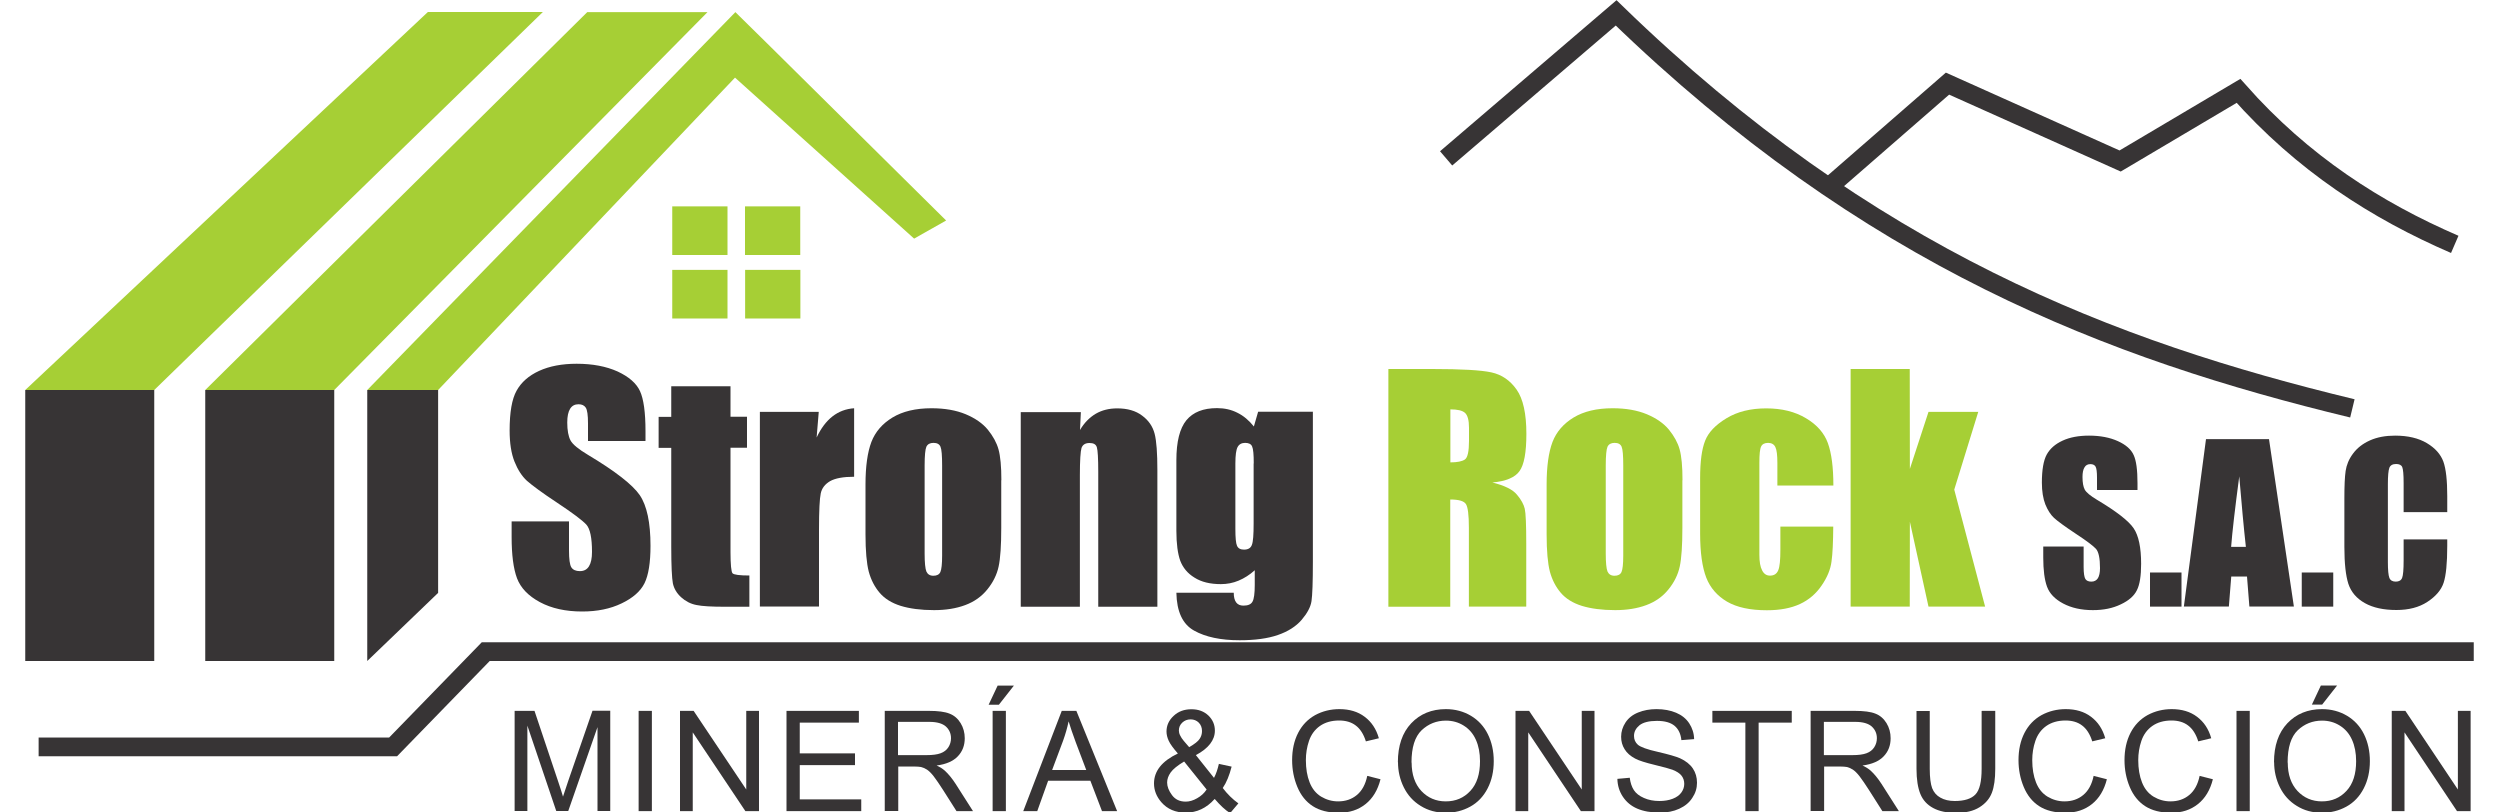
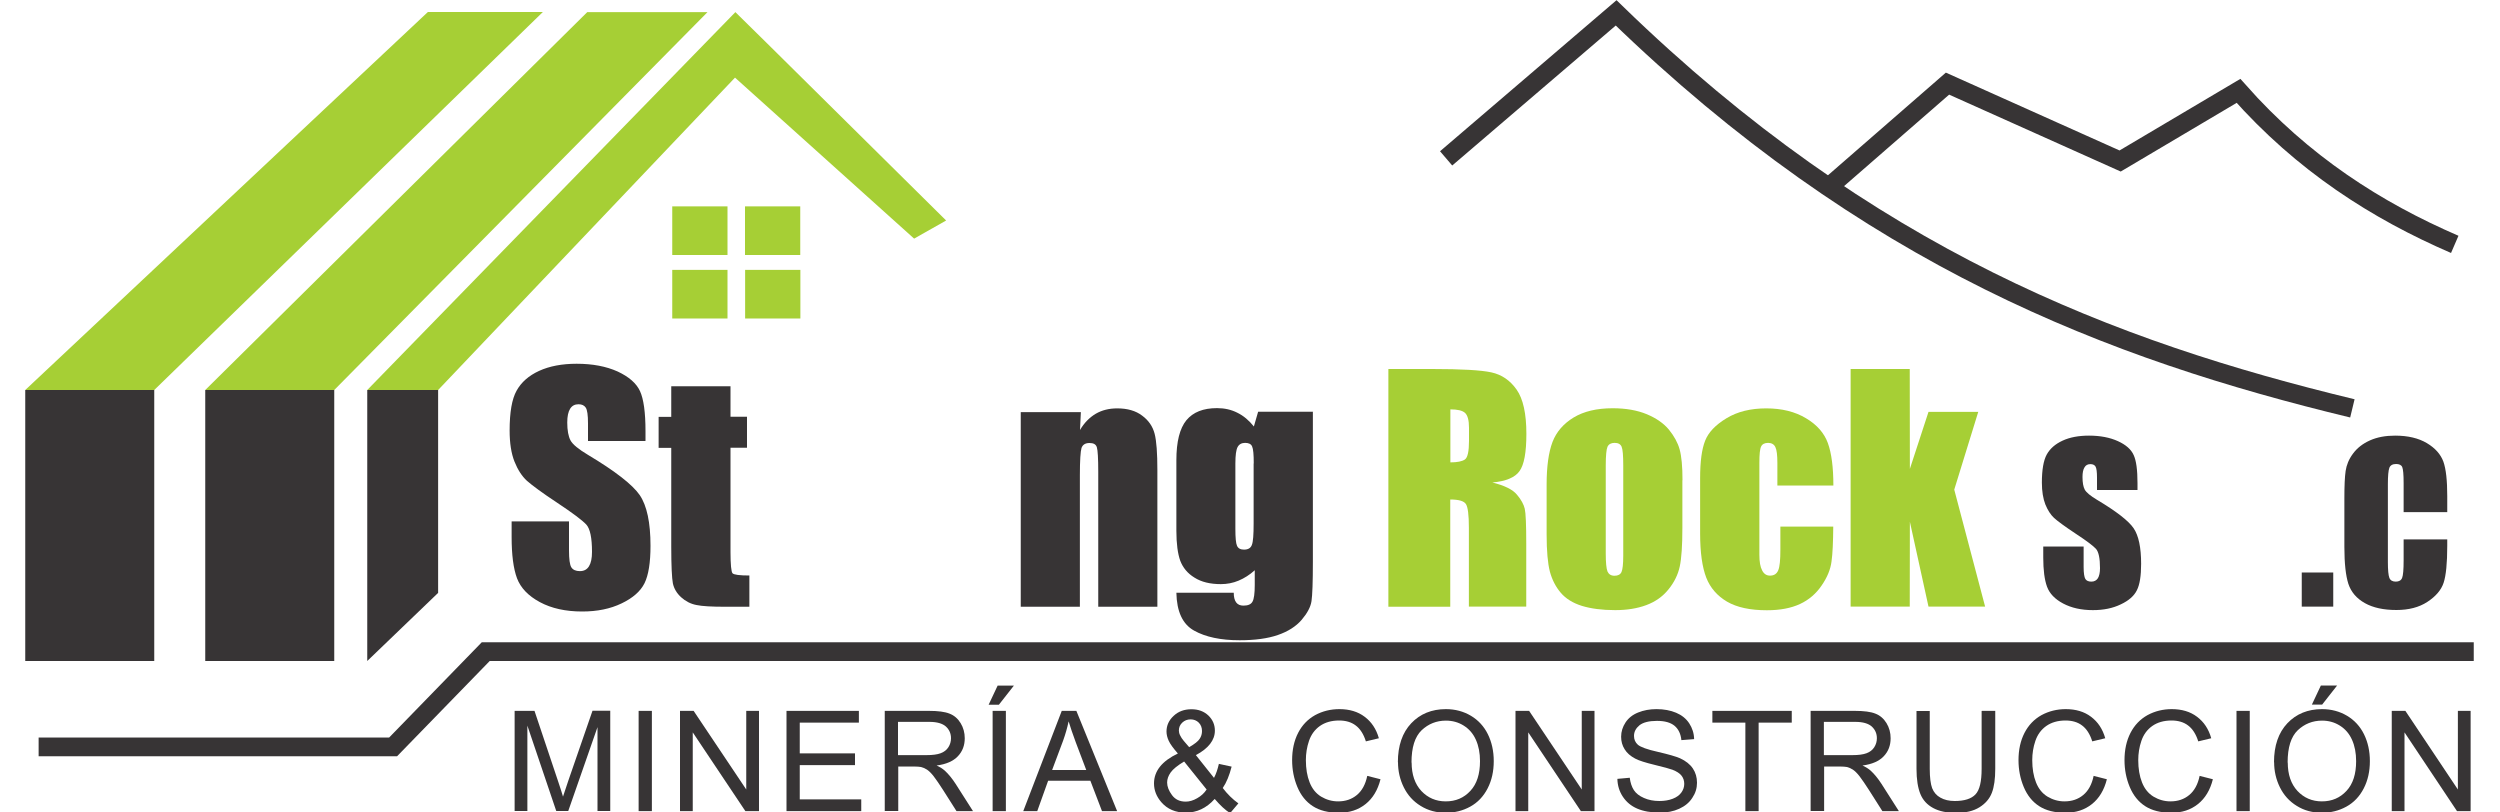
<svg xmlns="http://www.w3.org/2000/svg" xml:space="preserve" width="200mm" height="65mm" version="1.1" style="shape-rendering:geometricPrecision; text-rendering:geometricPrecision; image-rendering:optimizeQuality; fill-rule:evenodd; clip-rule:evenodd" viewBox="0 0 20000 6500">
  <defs>
    <style type="text/css">
   
    .str0 {stroke:#373435;stroke-width:150}
    .fil2 {fill:none}
    .fil3 {fill:#373435}
    .fil4 {fill:#A6CF35}
    .fil0 {fill:#373435;fill-rule:nonzero}
    .fil1 {fill:#A6CF35;fill-rule:nonzero}
   
  </style>
  </defs>
  <g id="Capa_x0020_1">
    <g id="_1490694688">
      <g id="_890806192">
        <g>
          <g>
            <g>
              <path class="fil0" d="M5163 3528l-459 0 0 -141c0,-66 -6,-108 -18,-126 -12,-18 -31,-27 -58,-27 -30,0 -52,12 -67,36 -15,24 -23,60 -23,110 0,63 9,111 26,143 17,32 63,70 140,116 219,131 357,239 414,322 57,84 86,219 86,405 0,135 -16,235 -48,300 -32,64 -93,118 -183,161 -91,44 -196,65 -316,65 -132,0 -245,-25 -338,-75 -93,-50 -154,-114 -183,-191 -29,-78 -43,-188 -43,-330l0 -125 459 0 0 231c0,71 6,117 19,137 13,20 36,30 68,30 33,0 57,-13 73,-39 16,-26 24,-64 24,-115 0,-112 -15,-185 -46,-219 -32,-34 -109,-92 -231,-173 -123,-81 -203,-141 -244,-177 -40,-37 -73,-88 -99,-153 -26,-65 -39,-148 -39,-249 0,-145 18,-252 56,-319 37,-67 97,-120 180,-158 83,-38 183,-57 300,-57 128,0 237,21 328,62 90,42 150,94 179,157 29,63 44,170 44,321l0 75z" />
              <path id="1" class="fil0" d="M5844 3089l0 245 132 0 0 248 -132 0 0 833c0,102 6,159 16,171 11,12 56,18 135,18l0 250 -192 0c-108,0 -185,-4 -232,-14 -46,-9 -87,-30 -122,-62 -35,-32 -57,-69 -66,-111 -8,-42 -13,-140 -13,-294l0 -790 -101 0 0 -248 101 0 0 -245 473 0z" />
-               <path id="2" class="fil0" d="M6550 3295l-17 205c69,-147 169,-225 300,-234l0 548c-87,0 -151,12 -192,35 -41,24 -66,56 -75,98 -9,42 -14,138 -14,290l0 615 -473 0 0 -1557 471 0z" />
-               <path id="3" class="fil0" d="M8010 3842l0 382c0,140 -7,243 -21,308 -14,65 -44,126 -90,183 -46,57 -105,99 -178,126 -73,27 -155,40 -249,40 -105,0 -194,-12 -266,-34 -73,-23 -129,-58 -169,-105 -40,-47 -69,-103 -87,-169 -17,-66 -26,-165 -26,-298l0 -399c0,-145 16,-258 47,-340 31,-81 88,-147 169,-196 81,-49 185,-74 312,-74 106,0 197,16 274,48 76,32 135,73 177,124 41,51 70,103 85,157 15,54 23,136 23,247zm-473 -117c0,-80 -4,-130 -13,-151 -9,-21 -27,-31 -56,-31 -28,0 -47,10 -57,31 -9,20 -14,71 -14,151l0 703c0,74 5,122 14,144 10,22 28,34 56,34 28,0 47,-10 56,-30 9,-20 14,-64 14,-131l0 -719z" />
              <path id="4" class="fil0" d="M8647 3295l-7 145c34,-58 77,-101 126,-130 50,-29 107,-43 172,-43 81,0 148,19 199,58 52,38 85,87 100,145 15,58 22,155 22,292l0 1092 -473 0 0 -1079c0,-107 -4,-173 -11,-196 -7,-24 -26,-35 -59,-35 -34,0 -55,14 -64,40 -8,27 -13,99 -13,217l0 1053 -473 0 0 -1557 481 0z" />
              <path id="5" class="fil0" d="M10503 3295l0 1200c0,162 -4,267 -11,314 -7,47 -34,97 -79,150 -46,53 -109,93 -190,121 -81,28 -183,42 -306,42 -151,0 -273,-26 -364,-77 -92,-51 -139,-152 -142,-303l459 0c0,69 26,103 77,103 37,0 61,-10 73,-32 12,-21 18,-66 18,-133l0 -118c-41,37 -84,64 -129,83 -45,19 -93,28 -142,28 -86,0 -156,-17 -211,-52 -56,-34 -93,-80 -114,-135 -20,-56 -31,-136 -31,-239l0 -566c0,-148 27,-254 80,-319 54,-65 135,-97 245,-97 60,0 114,12 163,37 49,24 93,61 132,110l34 -118 440 0zm-473 413c0,-71 -4,-117 -13,-136 -8,-20 -27,-29 -56,-29 -28,0 -48,11 -60,33 -12,22 -18,66 -18,132l0 523c0,70 4,115 13,135 9,21 28,31 56,31 32,0 54,-12 63,-38 10,-25 14,-82 14,-170l0 -482z" />
              <path class="fil0" d="M17099 3920l-323 0 0 -99c0,-46 -4,-76 -12,-89 -8,-13 -22,-19 -41,-19 -21,0 -37,8 -47,26 -11,17 -16,43 -16,77 0,45 6,78 18,101 12,22 45,50 99,82 154,92 252,168 292,227 40,59 60,154 60,285 0,95 -11,166 -34,211 -22,45 -65,83 -129,113 -64,31 -138,46 -223,46 -93,0 -172,-18 -238,-53 -66,-35 -109,-80 -129,-135 -20,-55 -30,-132 -30,-233l0 -88 323 0 0 163c0,50 5,82 14,97 9,14 25,21 48,21 23,0 40,-9 52,-27 11,-18 17,-45 17,-81 0,-79 -11,-130 -32,-154 -22,-24 -76,-65 -163,-122 -86,-57 -143,-99 -172,-125 -28,-26 -51,-62 -70,-108 -18,-46 -28,-104 -28,-175 0,-102 13,-178 39,-225 26,-47 68,-84 127,-111 58,-27 129,-40 211,-40 90,0 167,15 231,44 64,29 106,66 126,111 21,44 31,120 31,226l0 53z" />
-               <polygon id="1" class="fil0" points="17452,4580 17452,4853 17200,4853 17200,4580 " />
-               <path id="2" class="fil0" d="M18152 3513l199 1339 -356 0 -19 -240 -126 0 -19 240 -360 0 177 -1339 504 0zm-185 862c-17,-152 -34,-340 -53,-564 -34,257 -56,445 -65,564l118 0z" />
              <polygon id="3" class="fil0" points="18666,4580 18666,4853 18414,4853 18414,4580 " />
              <path id="4" class="fil0" d="M19578 4097l-349 0 0 -233c0,-68 -4,-110 -11,-127 -7,-17 -24,-25 -49,-25 -28,0 -46,10 -54,30 -8,21 -12,65 -12,132l0 621c0,65 4,108 12,128 8,20 25,30 51,30 26,0 43,-10 51,-30 8,-20 12,-67 12,-140l0 -168 349 0 0 52c0,139 -10,237 -29,295 -19,58 -63,109 -130,153 -67,44 -150,65 -248,65 -102,0 -186,-18 -252,-55 -66,-37 -110,-88 -132,-154 -21,-65 -32,-164 -32,-295l0 -391c0,-97 3,-169 10,-217 7,-48 26,-95 59,-139 33,-45 78,-80 136,-106 58,-26 125,-38 201,-38 102,0 187,20 254,60 67,40 110,89 132,148 21,59 31,151 31,276l0 127z" />
              <path class="fil1" d="M11108 2952l350 0c233,0 391,9 473,27 83,18 150,64 202,138 52,74 78,192 78,354 0,148 -18,247 -55,298 -36,51 -109,81 -217,91 98,24 164,57 197,98 34,40 54,78 62,112 8,34 12,128 12,281l0 502 -459 0 0 -632c0,-102 -8,-165 -24,-189 -16,-24 -57,-36 -125,-36l0 858 -495 0 0 -1901zm495 324l0 423c55,0 94,-8 116,-23 22,-15 33,-65 33,-149l0 -105c0,-60 -11,-100 -32,-119 -21,-19 -60,-28 -117,-28z" />
              <path id="1" class="fil1" d="M13459 3842l0 382c0,140 -7,243 -21,308 -14,65 -44,126 -90,183 -46,57 -105,99 -178,126 -73,27 -155,40 -249,40 -105,0 -194,-12 -266,-34 -73,-23 -129,-58 -169,-105 -40,-47 -69,-103 -87,-169 -17,-66 -26,-165 -26,-298l0 -399c0,-145 16,-258 47,-340 31,-81 88,-147 169,-196 81,-49 185,-74 312,-74 106,0 197,16 274,48 76,32 135,73 177,124 41,51 70,103 85,157 15,54 23,136 23,247zm-473 -117c0,-80 -4,-130 -13,-151 -9,-21 -27,-31 -56,-31 -28,0 -47,10 -57,31 -9,20 -14,71 -14,151l0 703c0,74 5,122 14,144 10,22 28,34 56,34 28,0 47,-10 56,-30 9,-20 14,-64 14,-131l0 -719z" />
              <path id="2" class="fil1" d="M14666 3884l-447 0 0 -180c0,-62 -5,-105 -16,-127 -10,-22 -30,-34 -58,-34 -28,0 -47,10 -56,29 -10,20 -14,63 -14,131l0 735c0,56 7,97 22,125 14,28 35,42 63,42 32,0 54,-14 66,-43 12,-29 17,-83 17,-164l0 -185 423 0c-1,124 -5,217 -14,280 -8,62 -34,126 -79,191 -44,65 -102,115 -173,148 -71,33 -159,50 -265,50 -134,0 -240,-23 -319,-69 -78,-46 -134,-110 -166,-192 -32,-83 -49,-200 -49,-352l0 -443c0,-133 13,-232 40,-300 26,-67 83,-127 171,-180 87,-53 193,-79 318,-79 124,0 230,26 318,79 88,52 146,119 175,199 29,80 44,193 44,340z" />
              <polygon id="3" class="fil1" points="15826,3295 15634,3917 15881,4853 15428,4853 15279,4174 15278,4853 14805,4853 14805,2952 15278,2952 15279,3751 15428,3295 " />
              <path class="fil0" d="M4117 6489l0 -802 159 0 190 567c18,53 30,92 38,119 9,-29 24,-72 43,-129l193 -558 142 0 0 802 -102 0 0 -671 -234 671 -96 0 -231 -683 0 683 -102 0z" />
              <polygon id="1" class="fil0" points="5109,6489 5109,5687 5215,5687 5215,6489 " />
              <polygon id="2" class="fil0" points="5440,6489 5440,5687 5549,5687 5970,6316 5970,5687 6072,5687 6072,6489 5963,6489 5542,5859 5542,6489 " />
              <polygon id="3" class="fil0" points="6292,6489 6292,5687 6871,5687 6871,5781 6398,5781 6398,6027 6840,6027 6840,6121 6398,6121 6398,6395 6890,6395 6890,6489 " />
              <path id="4" class="fil0" d="M7078 6489l0 -802 355 0c71,0 126,7 163,22 37,14 67,40 89,76 22,36 33,77 33,121 0,57 -18,105 -55,144 -37,39 -93,64 -170,74 28,13 49,27 64,40 31,28 60,64 88,107l139 218 -132 0 -106 -167c-31,-48 -56,-85 -76,-111 -20,-26 -38,-43 -54,-54 -16,-10 -32,-17 -48,-21 -12,-2 -32,-4 -59,-4l-123 0 0 356 -106 0zm106 -448l228 0c49,0 86,-5 113,-15 27,-10 48,-26 62,-48 14,-22 21,-46 21,-72 0,-38 -14,-69 -41,-94 -27,-24 -71,-37 -130,-37l-253 0 0 265z" />
              <path id="5" class="fil0" d="M7941 6489l0 -802 106 0 0 802 -106 0zm-32 -851l72 -153 130 0 -120 153 -82 0z" />
              <path id="6" class="fil0" d="M8186 6489l308 -802 117 0 326 802 -121 0 -93 -243 -338 0 -87 243 -113 0zm231 -329l273 0 -84 -222c-25,-68 -44,-123 -57,-167 -11,52 -26,104 -44,154l-88 235z" />
              <path class="fil0" d="M9716 6393c-32,36 -68,63 -106,81 -38,18 -80,27 -124,27 -82,0 -147,-28 -195,-83 -39,-45 -59,-95 -59,-151 0,-49 16,-94 48,-134 32,-40 80,-75 143,-105 -36,-41 -61,-75 -73,-101 -12,-26 -18,-51 -18,-75 0,-48 19,-90 57,-125 38,-36 85,-53 143,-53 55,0 100,17 135,50 35,34 52,74 52,121 0,76 -51,142 -152,196l145 182c17,-32 29,-69 39,-112l102 22c-18,70 -41,127 -71,171 37,49 79,90 125,123l-66 78c-40,-25 -80,-63 -122,-112zm-202 -416c43,-25 71,-47 83,-66 13,-19 19,-40 19,-63 0,-27 -9,-50 -26,-67 -17,-17 -39,-26 -65,-26 -27,0 -49,9 -67,26 -18,17 -27,38 -27,63 0,12 3,26 10,39 6,14 16,28 29,44l44 51zm139 339l-180 -224c-53,32 -89,61 -108,88 -19,27 -28,54 -28,80 0,32 13,66 39,101 26,35 62,52 110,52 29,0 60,-9 91,-27 32,-18 57,-41 76,-70z" />
              <path class="fil0" d="M10938 6207l106 27c-22,87 -62,153 -120,199 -58,46 -128,69 -212,69 -86,0 -156,-18 -210,-53 -54,-35 -95,-86 -123,-153 -28,-67 -42,-138 -42,-215 0,-83 16,-156 48,-218 32,-62 77,-109 136,-142 59,-32 124,-48 194,-48 80,0 148,20 202,61 55,41 93,98 114,172l-104 25c-18,-58 -46,-101 -81,-127 -35,-27 -80,-40 -133,-40 -61,0 -113,15 -154,44 -41,29 -70,69 -87,119 -17,50 -25,101 -25,154 0,68 10,128 30,178 20,51 51,89 92,114 42,25 87,38 136,38 59,0 109,-17 150,-51 41,-34 69,-85 83,-153z" />
              <path id="1" class="fil0" d="M11183 6098c0,-133 36,-237 107,-312 71,-75 164,-113 277,-113 74,0 141,18 200,53 59,35 105,85 136,148 31,63 47,135 47,215 0,81 -16,154 -49,218 -33,64 -79,113 -139,146 -60,33 -125,49 -195,49 -76,0 -143,-18 -202,-55 -59,-36 -104,-86 -135,-149 -31,-63 -46,-130 -46,-200zm110 2c0,96 26,172 78,228 52,55 117,83 195,83 80,0 145,-28 197,-84 52,-56 77,-135 77,-238 0,-65 -11,-122 -33,-171 -22,-49 -54,-86 -97,-113 -43,-27 -90,-40 -143,-40 -75,0 -140,26 -194,77 -54,52 -81,137 -81,258z" />
              <polygon id="2" class="fil0" points="12124,6489 12124,5687 12233,5687 12654,6316 12654,5687 12756,5687 12756,6489 12647,6489 12226,5859 12226,6489 " />
              <path id="3" class="fil0" d="M12938 6231l100 -9c5,40 16,73 33,99 17,26 44,47 81,63 36,16 77,24 123,24 40,0 76,-6 107,-18 31,-12 54,-29 69,-50 15,-21 23,-44 23,-69 0,-25 -7,-47 -22,-66 -15,-19 -39,-34 -72,-47 -21,-8 -69,-21 -143,-39 -74,-18 -125,-34 -155,-50 -38,-20 -67,-45 -85,-75 -19,-30 -28,-63 -28,-100 0,-41 12,-79 35,-114 23,-35 56,-62 101,-80 44,-18 93,-27 147,-27 59,0 112,10 157,29 45,19 80,47 105,85 24,37 38,79 39,126l-102 8c-5,-51 -24,-89 -55,-115 -32,-26 -78,-39 -140,-39 -64,0 -111,12 -140,35 -29,24 -44,52 -44,85 0,29 10,52 31,71 21,18 74,38 160,57 86,20 145,37 177,51 46,21 81,49 103,82 22,33 33,71 33,114 0,43 -12,83 -37,120 -24,38 -59,67 -105,88 -46,21 -97,31 -154,31 -72,0 -133,-11 -182,-32 -49,-21 -87,-53 -115,-95 -28,-42 -43,-90 -44,-144z" />
              <polygon id="4" class="fil0" points="13963,6489 13963,5781 13699,5781 13699,5687 14334,5687 14334,5781 14069,5781 14069,6489 " />
              <path id="5" class="fil0" d="M14485 6489l0 -802 355 0c71,0 126,7 163,22 37,14 67,40 89,76 22,36 33,77 33,121 0,57 -18,105 -55,144 -37,39 -93,64 -170,74 28,13 49,27 64,40 31,28 60,64 88,107l139 218 -132 0 -106 -167c-31,-48 -56,-85 -76,-111 -20,-26 -38,-43 -54,-54 -16,-10 -32,-17 -48,-21 -12,-2 -32,-4 -59,-4l-123 0 0 356 -106 0zm106 -448l228 0c49,0 86,-5 113,-15 27,-10 48,-26 62,-48 14,-22 21,-46 21,-72 0,-38 -14,-69 -41,-94 -27,-24 -71,-37 -130,-37l-253 0 0 265z" />
              <path id="6" class="fil0" d="M15856 5687l106 0 0 463c0,81 -9,145 -27,192 -18,47 -51,86 -99,116 -48,30 -110,45 -187,45 -75,0 -136,-13 -184,-39 -48,-26 -82,-63 -102,-112 -20,-49 -31,-116 -31,-201l0 -463 106 0 0 463c0,70 7,121 19,154 13,33 35,59 66,76 31,18 70,27 115,27 78,0 133,-18 166,-53 33,-35 49,-103 49,-204l0 -463z" />
              <path id="7" class="fil0" d="M16749 6207l106 27c-22,87 -62,153 -120,199 -58,46 -128,69 -212,69 -86,0 -156,-18 -210,-53 -54,-35 -95,-86 -123,-153 -28,-67 -42,-138 -42,-215 0,-83 16,-156 48,-218 32,-62 77,-109 136,-142 59,-32 124,-48 194,-48 80,0 148,20 202,61 55,41 93,98 114,172l-104 25c-18,-58 -46,-101 -81,-127 -35,-27 -80,-40 -133,-40 -61,0 -113,15 -154,44 -41,29 -70,69 -87,119 -17,50 -25,101 -25,154 0,68 10,128 30,178 20,51 51,89 92,114 42,25 87,38 136,38 59,0 109,-17 150,-51 41,-34 69,-85 83,-153z" />
              <path id="8" class="fil0" d="M17597 6207l106 27c-22,87 -62,153 -120,199 -58,46 -128,69 -212,69 -86,0 -156,-18 -210,-53 -54,-35 -95,-86 -123,-153 -28,-67 -42,-138 -42,-215 0,-83 16,-156 48,-218 32,-62 77,-109 136,-142 59,-32 124,-48 194,-48 80,0 148,20 202,61 55,41 93,98 114,172l-104 25c-18,-58 -46,-101 -81,-127 -35,-27 -80,-40 -133,-40 -61,0 -113,15 -154,44 -41,29 -70,69 -87,119 -17,50 -25,101 -25,154 0,68 10,128 30,178 20,51 51,89 92,114 42,25 87,38 136,38 59,0 109,-17 150,-51 41,-34 69,-85 83,-153z" />
              <polygon id="9" class="fil0" points="17892,6489 17892,5687 17998,5687 17998,6489 " />
              <path id="10" class="fil0" d="M18192 6098c0,-133 36,-237 107,-312 71,-75 164,-113 277,-113 74,0 141,18 200,53 59,35 105,85 136,148 31,63 47,135 47,215 0,81 -16,154 -49,218 -33,64 -79,113 -139,146 -60,33 -125,49 -195,49 -76,0 -143,-18 -202,-55 -59,-36 -104,-86 -135,-149 -31,-63 -46,-130 -46,-200zm110 2c0,96 26,172 78,228 52,55 117,83 195,83 80,0 145,-28 197,-84 52,-56 77,-135 77,-238 0,-65 -11,-122 -33,-171 -22,-49 -54,-86 -97,-113 -43,-27 -90,-40 -143,-40 -75,0 -140,26 -194,77 -54,52 -81,137 -81,258zm193 -463l72 -153 130 0 -120 153 -82 0z" />
              <polygon id="11" class="fil0" points="19134,6489 19134,5687 19243,5687 19663,6316 19663,5687 19765,5687 19765,6489 19656,6489 19236,5859 19236,6489 " />
            </g>
            <polyline class="fil2 str0" points="309,5975 3145,5975 3886,5213 19790,5213 " />
          </g>
          <g>
            <polygon class="fil3" points="202,5288 1246,5288 1234,5288 1234,3120 225,3120 202,3120 " />
            <polygon class="fil3" points="1642,5288 2686,5288 2674,5288 2674,3120 1664,3120 1642,3120 " />
            <polygon class="fil3" points="2938,5288 3505,4743 3505,3120 2961,3120 2938,3120 " />
            <polygon class="fil4" points="202,3120 1234,3120 4343,96 3445,96 3423,96 " />
            <polygon class="fil4" points="1642,3120 2674,3120 5660,97 4698,97 " />
            <polygon class="fil4" points="2938,3120 3505,3120 5880,621 7313,1909 7569,1764 6139,349 5883,97 " />
            <polygon class="fil4" points="5378,2040 5825,2040 5820,2040 5820,1651 5387,1651 5378,1651 " />
            <polygon class="fil4" points="5960,2040 6407,2040 6402,2040 6402,1651 5969,1651 5960,1651 " />
            <polygon class="fil4" points="5378,2548 5825,2548 5820,2548 5820,2159 5387,2159 5378,2159 " />
            <polygon class="fil4" points="5961,2548 6408,2548 6403,2548 6403,2159 5971,2159 5961,2159 " />
          </g>
        </g>
        <path class="fil2 str0" d="M11569 1267l1360 -1164c2023,1964 3965,2699 5890,3164" />
        <path class="fil2 str0" d="M14629 1497l951 -828 1381 619 947 -561c514,581 1103,957 1730,1228" />
      </g>
    </g>
  </g>
</svg>